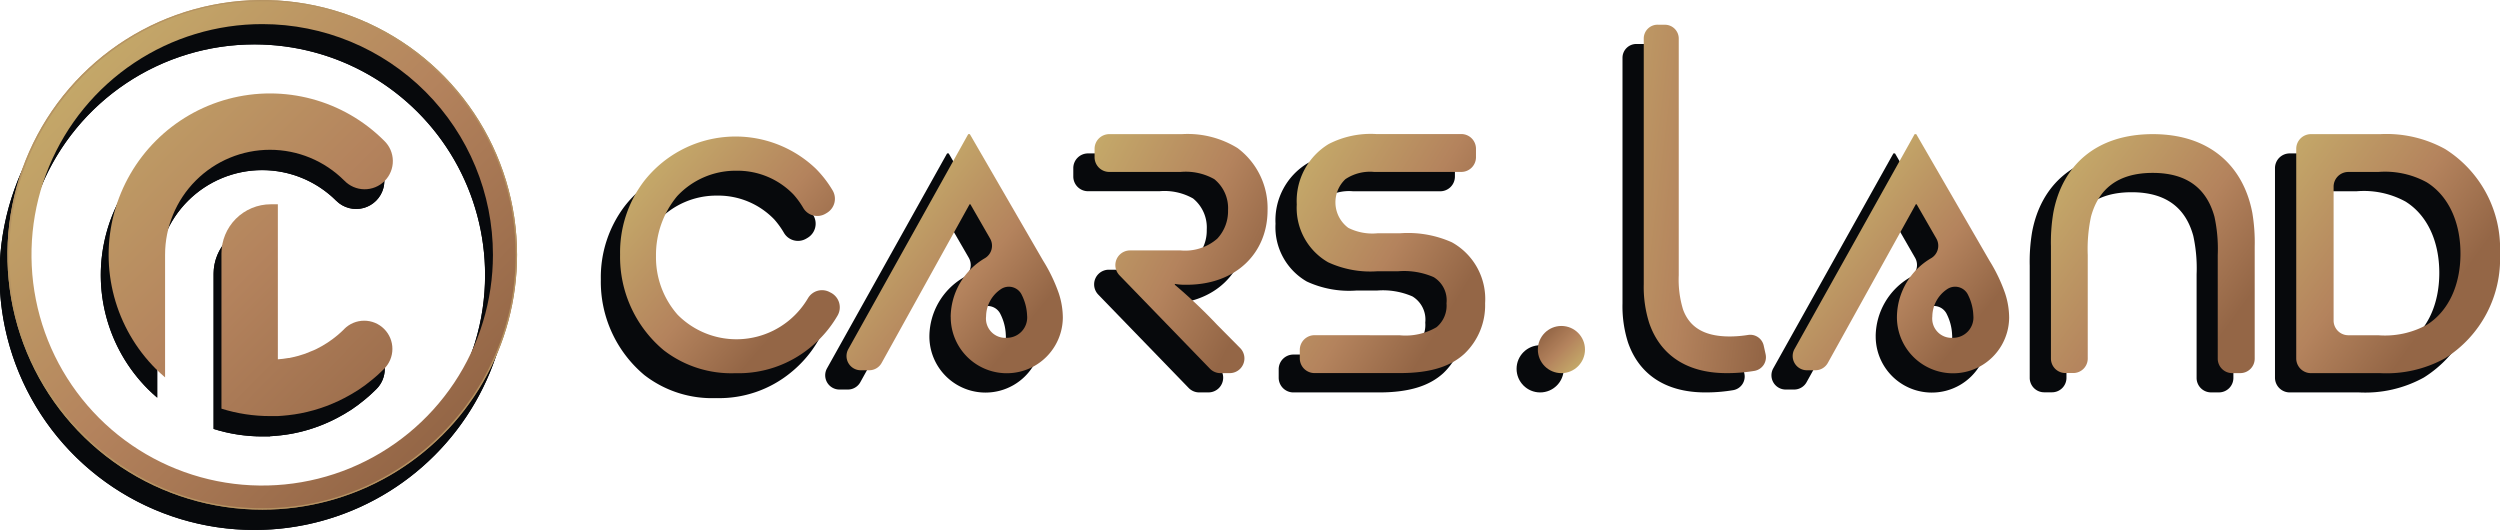
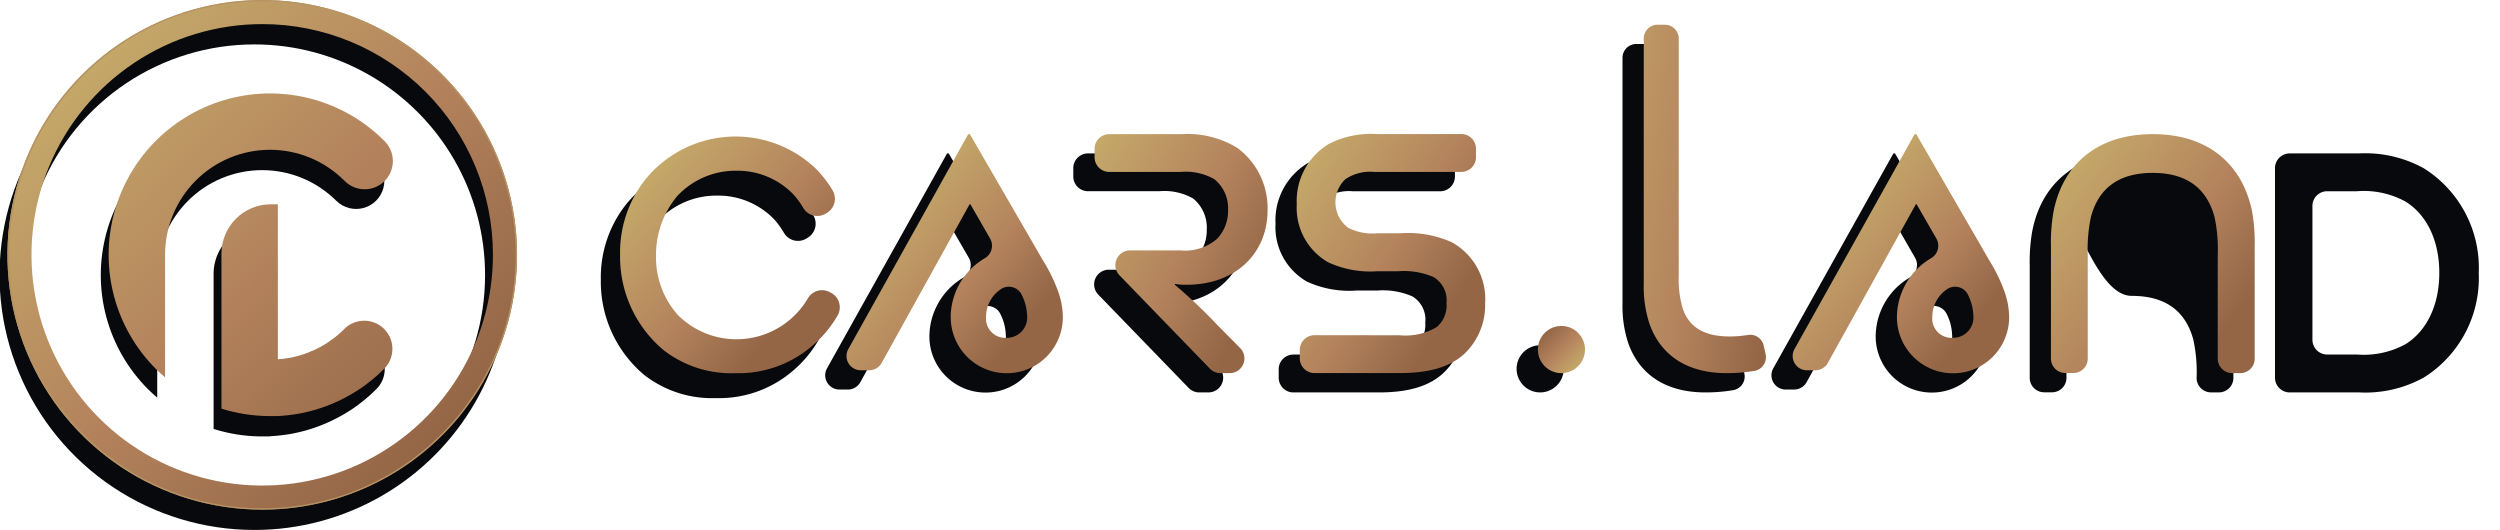
<svg xmlns="http://www.w3.org/2000/svg" xmlns:xlink="http://www.w3.org/1999/xlink" width="217" height="46" viewBox="0 0 217 46">
  <defs>
    <clipPath id="a">
      <path d="M23.936,55.007a22.118,22.118,0,1,1,22.1-22.12,22.108,22.108,0,0,1-22.1,22.12Zm0-42.145A20.027,20.027,0,1,0,43.944,32.888,20.017,20.017,0,0,0,23.936,12.862Z" transform="translate(-1.84 -10.77)" fill="#07090c" />
    </clipPath>
    <clipPath id="b">
      <path d="M64.173,57.069h0a2.447,2.447,0,0,0,3.459-3.462h0a14.007,14.007,0,1,0-19.8,19.819c.256.254.522.494.791.727V63.518a9.108,9.108,0,0,1,15.548-6.447" transform="translate(-43.73 -49.501)" fill="#07090c" />
    </clipPath>
    <clipPath id="c">
-       <path d="M101.218,106.373h0q-.27.27-.556.512l-.031.025a9.042,9.042,0,0,1-1.81,1.184,4.428,4.428,0,0,1-.483.209c-.163.059-.341.14-.512.209h0c-.194.069-.389.128-.585.184q-.165.046-.334.086c-.15.036-.3.069-.456.1h-.061c-.161.029-.324.052-.485.073s-.3.033-.449.044V95.54h-.625a4.282,4.282,0,0,0-4.272,4.28v13.456a14.063,14.063,0,0,0,4.217.651h.681v-.017c.307-.015.612-.044.917-.077.362-.042.723-.092,1.083-.163a13.933,13.933,0,0,0,4.288-1.6l.153-.086.18-.111c.138-.084.276-.167.418-.257s.219-.153.328-.23.165-.111.244-.172.113-.088.169-.132c.318-.241.627-.494.928-.766l.052-.05c.159-.144.316-.293.468-.446h0a2.447,2.447,0,1,0-3.459-3.462Z" transform="translate(-90.56 -95.54)" fill="#07090c" />
-     </clipPath>
+       </clipPath>
    <linearGradient id="d" y1="0.5" x2="4.501" y2="0.5" gradientUnits="objectBoundingBox">
      <stop offset="0" stop-color="#b59361" />
      <stop offset="0.5" stop-color="#be9a66" />
      <stop offset="1" stop-color="#b99663" />
    </linearGradient>
    <clipPath id="e">
      <path d="M27.2,46.577A22.118,22.118,0,1,1,49.3,24.458,22.108,22.108,0,0,1,27.2,46.577Zm0-42.145A20.027,20.027,0,1,0,47.206,24.458,20.017,20.017,0,0,0,27.2,4.432Z" transform="translate(-5.1 -2.34)" fill="none" />
    </clipPath>
    <linearGradient id="f" x1="0.146" y1="0.146" x2="0.854" y2="0.854" gradientUnits="objectBoundingBox">
      <stop offset="0" stop-color="#c4a869" />
      <stop offset="0.5" stop-color="#b4835d" />
      <stop offset="0.99" stop-color="#946646" />
    </linearGradient>
    <clipPath id="g">
      <path d="M67.443,48.639h0A2.447,2.447,0,1,0,70.9,45.177h0A14.007,14.007,0,1,0,51.1,65c.256.254.522.494.791.727V55.085a9.108,9.108,0,0,1,15.548-6.447" transform="translate(-47 -41.071)" fill="none" />
    </clipPath>
    <clipPath id="i">
      <path d="M104.478,97.941h0q-.27.27-.556.512l-.031.025a9.042,9.042,0,0,1-1.81,1.184,4.428,4.428,0,0,1-.483.209c-.163.059-.341.14-.512.209h0c-.194.069-.389.128-.585.184q-.165.046-.334.086c-.15.036-.3.069-.456.1h-.061c-.161.029-.324.052-.485.073s-.3.033-.449.044V87.11H98.1a4.282,4.282,0,0,0-4.28,4.284V104.85a14.063,14.063,0,0,0,4.217.644H98.7c.307-.015.612-.044.917-.077.362-.042.723-.092,1.083-.163a13.933,13.933,0,0,0,4.288-1.6l.153-.086.18-.111c.138-.084.276-.167.418-.257s.219-.153.328-.23.165-.111.245-.172.113-.088.169-.132c.318-.241.627-.494.928-.766l.052-.05c.159-.144.316-.293.468-.446h0a2.447,2.447,0,1,0-3.459-3.462Z" transform="translate(-93.82 -87.11)" fill="none" />
    </clipPath>
    <linearGradient id="k" x1="0.161" y1="0.364" x2="0.859" y2="0.996" gradientUnits="objectBoundingBox">
      <stop offset="0" stop-color="#c4a869" />
      <stop offset="0.5" stop-color="#b4835d" />
      <stop offset="0.84" stop-color="#946646" />
    </linearGradient>
    <linearGradient id="l" x1="0.041" y1="0.006" x2="1.115" y2="0.784" xlink:href="#k" />
    <linearGradient id="m" x1="0.028" y1="0.141" x2="0.953" y2="0.87" xlink:href="#k" />
    <linearGradient id="n" x1="-0.533" y1="0.21" x2="1.316" y2="0.86" xlink:href="#k" />
    <linearGradient id="o" x1="0.161" y1="0.364" x2="0.859" y2="0.996" xlink:href="#k" />
    <linearGradient id="p" x1="0.035" y1="0.201" x2="0.964" y2="0.995" xlink:href="#k" />
    <linearGradient id="q" x1="-0.091" y1="0.114" x2="0.814" y2="0.886" xlink:href="#k" />
    <linearGradient id="r" x1="0.147" y1="0.146" x2="0.854" y2="0.853" gradientUnits="objectBoundingBox">
      <stop offset="0" stop-color="#946646" />
      <stop offset="0.5" stop-color="#b4835d" />
      <stop offset="1" stop-color="#c4a869" />
    </linearGradient>
    <linearGradient id="s" x1="0.144" y1="0.149" x2="0.906" y2="0.857" xlink:href="#k" />
  </defs>
  <g transform="translate(-1.84 -2.34)">
    <g transform="translate(1.84 2.34)">
-       <path d="M23.936,55.007a22.118,22.118,0,1,1,22.1-22.12,22.108,22.108,0,0,1-22.1,22.12Zm0-42.145A20.027,20.027,0,1,0,43.944,32.888,20.017,20.017,0,0,0,23.936,12.862Z" transform="translate(-1.84 -9.007)" fill="#07090c" />
      <g transform="translate(0 1.763)" clip-path="url(#a)">
        <ellipse cx="22.48" cy="22.501" rx="22.48" ry="22.501" transform="translate(-0.385 -0.383)" fill="#07090c" />
      </g>
      <path d="M74.73,123.35Z" transform="translate(-59.497 -98.038)" fill="#07090c" />
      <path d="M74.73,123.35Z" transform="translate(-59.497 -98.038)" fill="#07090c" />
      <path d="M67.15,116.51v.339C67.154,116.734,67.15,116.613,67.15,116.51Z" transform="translate(-53.501 -92.628)" fill="#07090c" />
-       <path d="M64.173,57.069h0a2.447,2.447,0,0,0,3.459-3.462h0a14.007,14.007,0,1,0-19.8,19.819c.256.254.522.494.791.727V63.518a9.108,9.108,0,0,1,15.548-6.447" transform="translate(-34.976 -39.636)" fill="#07090c" />
      <g transform="translate(8.754 9.865)" clip-path="url(#b)">
        <ellipse cx="22.48" cy="22.501" rx="22.48" ry="22.501" transform="translate(-9.139 -8.484)" fill="#07090c" />
      </g>
      <path d="M101.218,106.373h0q-.27.27-.556.512l-.031.025a9.042,9.042,0,0,1-1.81,1.184,4.428,4.428,0,0,1-.483.209c-.163.059-.341.14-.512.209h0c-.194.069-.389.128-.585.184q-.165.046-.334.086c-.15.036-.3.069-.456.1h-.061c-.161.029-.324.052-.485.073s-.3.033-.449.044V95.54h-.625a4.282,4.282,0,0,0-4.272,4.28v13.456a14.063,14.063,0,0,0,4.217.651h.681v-.017c.307-.015.612-.044.917-.077.362-.042.723-.092,1.083-.163a13.933,13.933,0,0,0,4.288-1.6l.153-.086.18-.111c.138-.084.276-.167.418-.257s.219-.153.328-.23.165-.111.244-.172.113-.088.169-.132c.318-.241.627-.494.928-.766l.052-.05c.159-.144.316-.293.468-.446h0a2.447,2.447,0,1,0-3.459-3.462Z" transform="translate(-72.019 -76.045)" fill="#07090c" />
      <g transform="translate(18.541 19.495)" clip-path="url(#c)">
        <ellipse cx="22.48" cy="22.501" rx="22.48" ry="22.501" transform="translate(-18.925 -18.115)" fill="#07090c" />
      </g>
      <path d="M353.629,81.862a5.971,5.971,0,0,1,2.98-5.1,1.256,1.256,0,0,0,.449-1.686l-1.728-2.989h-.069l-7.632,13.781a1.235,1.235,0,0,1-1.08.628h-.727a1.236,1.236,0,0,1-1.078-1.841L355.165,66h.14l6.353,10.982a14.16,14.16,0,0,1,1.363,2.841,6.873,6.873,0,0,1,.349,2.092,4.87,4.87,0,1,1-9.741-.052Zm3.072-.038a1.675,1.675,0,0,0,1.78,1.855,1.764,1.764,0,0,0,1.781-1.931,4.348,4.348,0,0,0-.453-1.774,1.239,1.239,0,0,0-1.864-.489,2.881,2.881,0,0,0-1.243,2.339Z" transform="translate(-272.958 -52.684)" fill="#07090c" />
      <path d="M459.362,86.746h-.8a1.276,1.276,0,0,1-.911-.381L449.8,78.258a1.274,1.274,0,0,1,.915-2.163H455.1a4.251,4.251,0,0,0,3.176-1.019,3.491,3.491,0,0,0,.938-2.466,3.234,3.234,0,0,0-1.191-2.7,5.039,5.039,0,0,0-2.926-.628h-6.192A1.277,1.277,0,0,1,447.63,68V67.27A1.277,1.277,0,0,1,448.907,66h6.3a8.256,8.256,0,0,1,4.838,1.213,6.5,6.5,0,0,1,2.6,5.4c0,3.642-2.671,6.461-7.039,6.461A5.269,5.269,0,0,1,454.6,79v.077a44.732,44.732,0,0,1,3.682,3.485l1.992,2.01a1.278,1.278,0,0,1-.909,2.173Z" transform="translate(-354.468 -52.684)" fill="#07090c" />
      <path d="M540.534,83.41a5.306,5.306,0,0,0,3.212-.7,2.433,2.433,0,0,0,.865-2.075,2.349,2.349,0,0,0-1.118-2.272,6.431,6.431,0,0,0-3.068-.508h-1.8a8.738,8.738,0,0,1-4.295-.782,5.438,5.438,0,0,1-2.717-5.02,5.775,5.775,0,0,1,2.78-5.246,7.963,7.963,0,0,1,4.115-.862h7.4a1.277,1.277,0,0,1,1.277,1.278v.732a1.277,1.277,0,0,1-1.277,1.284h-7.565a3.838,3.838,0,0,0-2.491.628,2.76,2.76,0,0,0,.251,4.227,4.643,4.643,0,0,0,2.527.471h1.95a9.348,9.348,0,0,1,4.512.782,5.627,5.627,0,0,1,2.886,5.286,5.819,5.819,0,0,1-1.8,4.393c-1.156,1.056-2.851,1.673-5.594,1.673h-7.419a1.277,1.277,0,0,1-1.277-1.278v-.732a1.277,1.277,0,0,1,1.277-1.278Z" transform="translate(-420.898 -52.636)" fill="#07090c" />
      <path d="M677.548,20.61a1.2,1.2,0,0,1,1.2,1.2V42.358a8.872,8.872,0,0,0,.372,2.966c.573,1.575,1.881,2.343,4.05,2.343a10.4,10.4,0,0,0,1.588-.13,1.2,1.2,0,0,1,1.365.922l.167.759a1.2,1.2,0,0,1-.978,1.437,14.218,14.218,0,0,1-2.414.195c-3.578,0-5.805-1.684-6.715-4.357a10.327,10.327,0,0,1-.472-3.368V21.806a1.2,1.2,0,0,1,1.2-1.2Z" transform="translate(-534.878 -16.788)" fill="#07090c" />
      <path d="M746.661,81.862a5.971,5.971,0,0,1,2.98-5.1,1.256,1.256,0,0,0,.449-1.686l-1.718-2.989H748.3l-7.642,13.781a1.235,1.235,0,0,1-1.081.628h-.727a1.236,1.236,0,0,1-1.078-1.841L748.2,66h.14l6.355,10.982a14.128,14.128,0,0,1,1.36,2.841,6.867,6.867,0,0,1,.349,2.092,4.87,4.87,0,1,1-9.741-.052Zm3.072-.038a1.674,1.674,0,0,0,1.781,1.855,1.764,1.764,0,0,0,1.781-1.931,4.348,4.348,0,0,0-.452-1.774,1.238,1.238,0,0,0-1.864-.489,2.881,2.881,0,0,0-1.248,2.339Z" transform="translate(-583.852 -52.684)" fill="#07090c" />
-       <path d="M848.319,73.156a13.446,13.446,0,0,0-.284,3.33v8.995a1.254,1.254,0,0,1-1.254,1.255H846.1a1.254,1.254,0,0,1-1.254-1.255V75.75a15.423,15.423,0,0,1,.209-2.943c.771-4.1,3.735-6.807,8.623-6.807s7.852,2.719,8.637,6.815a15.488,15.488,0,0,1,.209,2.943v9.731a1.255,1.255,0,0,1-1.254,1.255h-.685a1.254,1.254,0,0,1-1.254-1.255V76.494a13.174,13.174,0,0,0-.286-3.33c-.642-2.362-2.284-3.794-5.352-3.794S848.963,70.794,848.319,73.156Z" transform="translate(-668.666 -52.684)" fill="#07090c" />
+       <path d="M848.319,73.156a13.446,13.446,0,0,0-.284,3.33v8.995a1.254,1.254,0,0,1-1.254,1.255H846.1a1.254,1.254,0,0,1-1.254-1.255V75.75a15.423,15.423,0,0,1,.209-2.943c.771-4.1,3.735-6.807,8.623-6.807s7.852,2.719,8.637,6.815a15.488,15.488,0,0,1,.209,2.943v9.731a1.255,1.255,0,0,1-1.254,1.255h-.685a1.254,1.254,0,0,1-1.254-1.255a13.174,13.174,0,0,0-.286-3.33c-.642-2.362-2.284-3.794-5.352-3.794S848.963,70.794,848.319,73.156Z" transform="translate(-668.666 -52.684)" fill="#07090c" />
      <path d="M959.671,85.453a10.53,10.53,0,0,1-5.63,1.293h-6.014a1.278,1.278,0,0,1-1.277-1.278V67.27A1.277,1.277,0,0,1,948.027,66h6.014a10.545,10.545,0,0,1,5.63,1.293,10.2,10.2,0,0,1,4.765,9.085A10.191,10.191,0,0,1,959.671,85.453Zm-1.584-15.27a7.547,7.547,0,0,0-4.224-.9h-2.589A1.277,1.277,0,0,0,950,70.56V82.178a1.277,1.277,0,0,0,1.277,1.278h2.585a7.557,7.557,0,0,0,4.224-.9c1.881-1.176,2.926-3.445,2.926-6.187S959.968,71.357,958.087,70.184Z" transform="translate(-749.281 -52.684)" fill="#07090c" />
      <ellipse cx="2.046" cy="2.048" rx="2.046" ry="2.048" transform="translate(131.639 29.967)" fill="#07090c" />
      <path d="M270.275,84.846a1.425,1.425,0,0,0-.571-1.979l-.13-.067a1.412,1.412,0,0,0-1.858.525,7.337,7.337,0,0,1-.681.971,7.186,7.186,0,0,1-10.639.481,7.522,7.522,0,0,1-1.881-5.1,7.991,7.991,0,0,1,1.827-5.185,6.92,6.92,0,0,1,5.137-2.219,6.747,6.747,0,0,1,4.98,2.073,7.309,7.309,0,0,1,.84,1.167,1.41,1.41,0,0,0,1.939.489l.119-.071a1.427,1.427,0,0,0,.474-1.973,9.676,9.676,0,0,0-1.444-1.862,10.077,10.077,0,0,0-14.923,1.1,10.22,10.22,0,0,0-2.065,6.353,10.559,10.559,0,0,0,3.778,8.3,9.587,9.587,0,0,0,6.221,2,9.8,9.8,0,0,0,6.478-2.207A10.1,10.1,0,0,0,270.275,84.846Z" transform="translate(-199.247 -55.294)" fill="#07090c" />
      <path d="M78,114.92Z" transform="translate(-62.084 -91.371)" fill="#383838" />
      <path d="M70.42,108.07v.339C70.424,108.3,70.42,108.185,70.42,108.07Z" transform="translate(-56.088 -85.954)" fill="url(#d)" />
      <g transform="translate(0.681)" clip-path="url(#e)">
        <ellipse cx="22.48" cy="22.501" rx="22.48" ry="22.501" transform="translate(-0.382 -0.385)" stroke="#b59362" stroke-miterlimit="10" stroke-width="1" fill="url(#f)" />
      </g>
      <g transform="translate(9.438 8.102)" clip-path="url(#g)">
        <ellipse cx="22.48" cy="22.501" rx="22.48" ry="22.501" transform="translate(-9.139 -8.486)" stroke="#b59362" stroke-miterlimit="10" stroke-width="1" fill="url(#f)" />
      </g>
      <g transform="translate(19.222 17.732)" clip-path="url(#i)">
        <ellipse cx="22.48" cy="22.501" rx="22.48" ry="22.501" transform="translate(-18.923 -18.117)" stroke="#b59362" stroke-miterlimit="10" stroke-width="1" fill="url(#f)" />
      </g>
      <path d="M362.477,73.862a5.971,5.971,0,0,1,2.98-5.1,1.256,1.256,0,0,0,.449-1.686l-1.718-2.989h-.069l-7.64,13.781a1.235,1.235,0,0,1-1.08.628h-.727a1.236,1.236,0,0,1-1.078-1.841L364,58h.14L370.5,68.982a14.157,14.157,0,0,1,1.363,2.841,6.871,6.871,0,0,1,.349,2.092,4.865,4.865,0,1,1-9.73-.052Zm3.072-.038a1.675,1.675,0,0,0,1.781,1.855,1.764,1.764,0,0,0,1.78-1.931,4.347,4.347,0,0,0-.453-1.774,1.239,1.239,0,0,0-1.864-.489,2.881,2.881,0,0,0-1.243,2.339Z" transform="translate(-279.958 -46.357)" fill="url(#k)" />
      <path d="M468.2,78.746h-.8a1.276,1.276,0,0,1-.911-.381l-7.853-8.108a1.274,1.274,0,0,1,.915-2.163h4.389a4.251,4.251,0,0,0,3.177-1.019,3.491,3.491,0,0,0,.938-2.466,3.234,3.234,0,0,0-1.191-2.7,5.039,5.039,0,0,0-2.926-.628h-6.19A1.277,1.277,0,0,1,456.47,60V59.27A1.277,1.277,0,0,1,457.747,58h6.3a8.256,8.256,0,0,1,4.838,1.213,6.5,6.5,0,0,1,2.6,5.4c0,3.642-2.671,6.461-7.039,6.461A5.271,5.271,0,0,1,463.437,71v.077a44.744,44.744,0,0,1,3.682,3.485l1.992,2.01a1.278,1.278,0,0,1-.909,2.173Z" transform="translate(-361.461 -46.357)" fill="url(#l)" />
      <path d="M549.371,75.41a5.306,5.306,0,0,0,3.212-.7,2.433,2.433,0,0,0,.865-2.075,2.349,2.349,0,0,0-1.118-2.272,6.431,6.431,0,0,0-3.068-.508h-1.8a8.738,8.738,0,0,1-4.295-.782,5.438,5.438,0,0,1-2.717-5.02,5.775,5.775,0,0,1,2.779-5.246,7.964,7.964,0,0,1,4.115-.862h7.385a1.277,1.277,0,0,1,1.277,1.278v.732a1.277,1.277,0,0,1-1.277,1.278h-7.565a3.838,3.838,0,0,0-2.491.628,2.76,2.76,0,0,0,.251,4.227,4.643,4.643,0,0,0,2.527.471h1.95a9.348,9.348,0,0,1,4.512.782,5.627,5.627,0,0,1,2.886,5.286,5.82,5.82,0,0,1-1.8,4.393c-1.156,1.056-2.851,1.673-5.594,1.673h-7.415a1.277,1.277,0,0,1-1.277-1.278v-.732a1.277,1.277,0,0,1,1.277-1.278Z" transform="translate(-427.891 -46.31)" fill="url(#m)" />
      <path d="M686.378,12.61a1.2,1.2,0,0,1,1.2,1.2V34.358a8.876,8.876,0,0,0,.372,2.966c.573,1.575,1.881,2.343,4.05,2.343a10.4,10.4,0,0,0,1.588-.13,1.2,1.2,0,0,1,1.365.922l.167.759a1.2,1.2,0,0,1-.978,1.437,14.219,14.219,0,0,1-2.414.195c-3.578,0-5.805-1.684-6.715-4.357a10.325,10.325,0,0,1-.472-3.368V13.806a1.2,1.2,0,0,1,1.2-1.2Z" transform="translate(-541.863 -10.462)" fill="url(#n)" />
      <path d="M755.483,73.862a5.971,5.971,0,0,1,2.98-5.1,1.256,1.256,0,0,0,.449-1.686l-1.718-2.989h-.071l-7.645,13.781a1.235,1.235,0,0,1-1.081.628h-.727a1.236,1.236,0,0,1-1.078-1.841L757.019,58h.14l6.355,10.982a14.132,14.132,0,0,1,1.36,2.841,6.867,6.867,0,0,1,.349,2.092,4.87,4.87,0,1,1-9.741-.052Zm3.072-.038a1.674,1.674,0,0,0,1.78,1.855,1.764,1.764,0,0,0,1.781-1.931,4.347,4.347,0,0,0-.451-1.774,1.239,1.239,0,0,0-1.864-.489,2.881,2.881,0,0,0-1.246,2.339Z" transform="translate(-590.829 -46.357)" fill="url(#o)" />
      <path d="M857.159,65.156a13.446,13.446,0,0,0-.284,3.33v8.995a1.255,1.255,0,0,1-1.254,1.255h-.686a1.254,1.254,0,0,1-1.254-1.255V67.75a15.413,15.413,0,0,1,.209-2.943c.769-4.1,3.732-6.807,8.631-6.807s7.852,2.719,8.637,6.815a15.468,15.468,0,0,1,.209,2.943v9.731a1.254,1.254,0,0,1-1.254,1.255h-.7a1.254,1.254,0,0,1-1.254-1.255V68.494a13.171,13.171,0,0,0-.286-3.33c-.654-2.37-2.3-3.8-5.356-3.8S857.8,62.794,857.159,65.156Z" transform="translate(-675.659 -46.357)" fill="url(#p)" />
-       <path d="M968.5,77.453a10.53,10.53,0,0,1-5.63,1.293h-6.014a1.277,1.277,0,0,1-1.277-1.278V59.27A1.277,1.277,0,0,1,956.857,58h6.014a10.544,10.544,0,0,1,5.63,1.293,10.2,10.2,0,0,1,4.765,9.085A10.191,10.191,0,0,1,968.5,77.453Zm-1.588-15.27a7.548,7.548,0,0,0-4.224-.9H960.1a1.277,1.277,0,0,0-1.277,1.278V74.178a1.277,1.277,0,0,0,1.277,1.278h2.585a7.557,7.557,0,0,0,4.224-.9c1.881-1.176,2.926-3.445,2.926-6.187S968.79,63.357,966.913,62.184Z" transform="translate(-756.266 -46.357)" fill="url(#q)" />
      <ellipse cx="2.046" cy="2.048" rx="2.046" ry="2.048" transform="translate(133.485 28.293)" fill="url(#r)" />
      <path d="M278.275,74.54a1.425,1.425,0,0,0-.571-1.979l-.13-.067a1.412,1.412,0,0,0-1.858.525,7.34,7.34,0,0,1-.681.971,7.186,7.186,0,0,1-10.639.481,7.522,7.522,0,0,1-1.881-5.1,7.991,7.991,0,0,1,1.827-5.185,6.92,6.92,0,0,1,5.137-2.219,6.748,6.748,0,0,1,4.98,2.073,7.3,7.3,0,0,1,.846,1.169,1.41,1.41,0,0,0,1.933.485l.119-.071a1.427,1.427,0,0,0,.474-1.973,9.679,9.679,0,0,0-1.444-1.862,10.087,10.087,0,0,0-14.923,1.1,10.221,10.221,0,0,0-2.065,6.353,10.56,10.56,0,0,0,3.778,8.3,9.587,9.587,0,0,0,6.221,2,9.8,9.8,0,0,0,6.478-2.207,10.1,10.1,0,0,0,2.4-2.795Z" transform="translate(-205.575 -47.148)" fill="url(#s)" />
    </g>
  </g>
</svg>